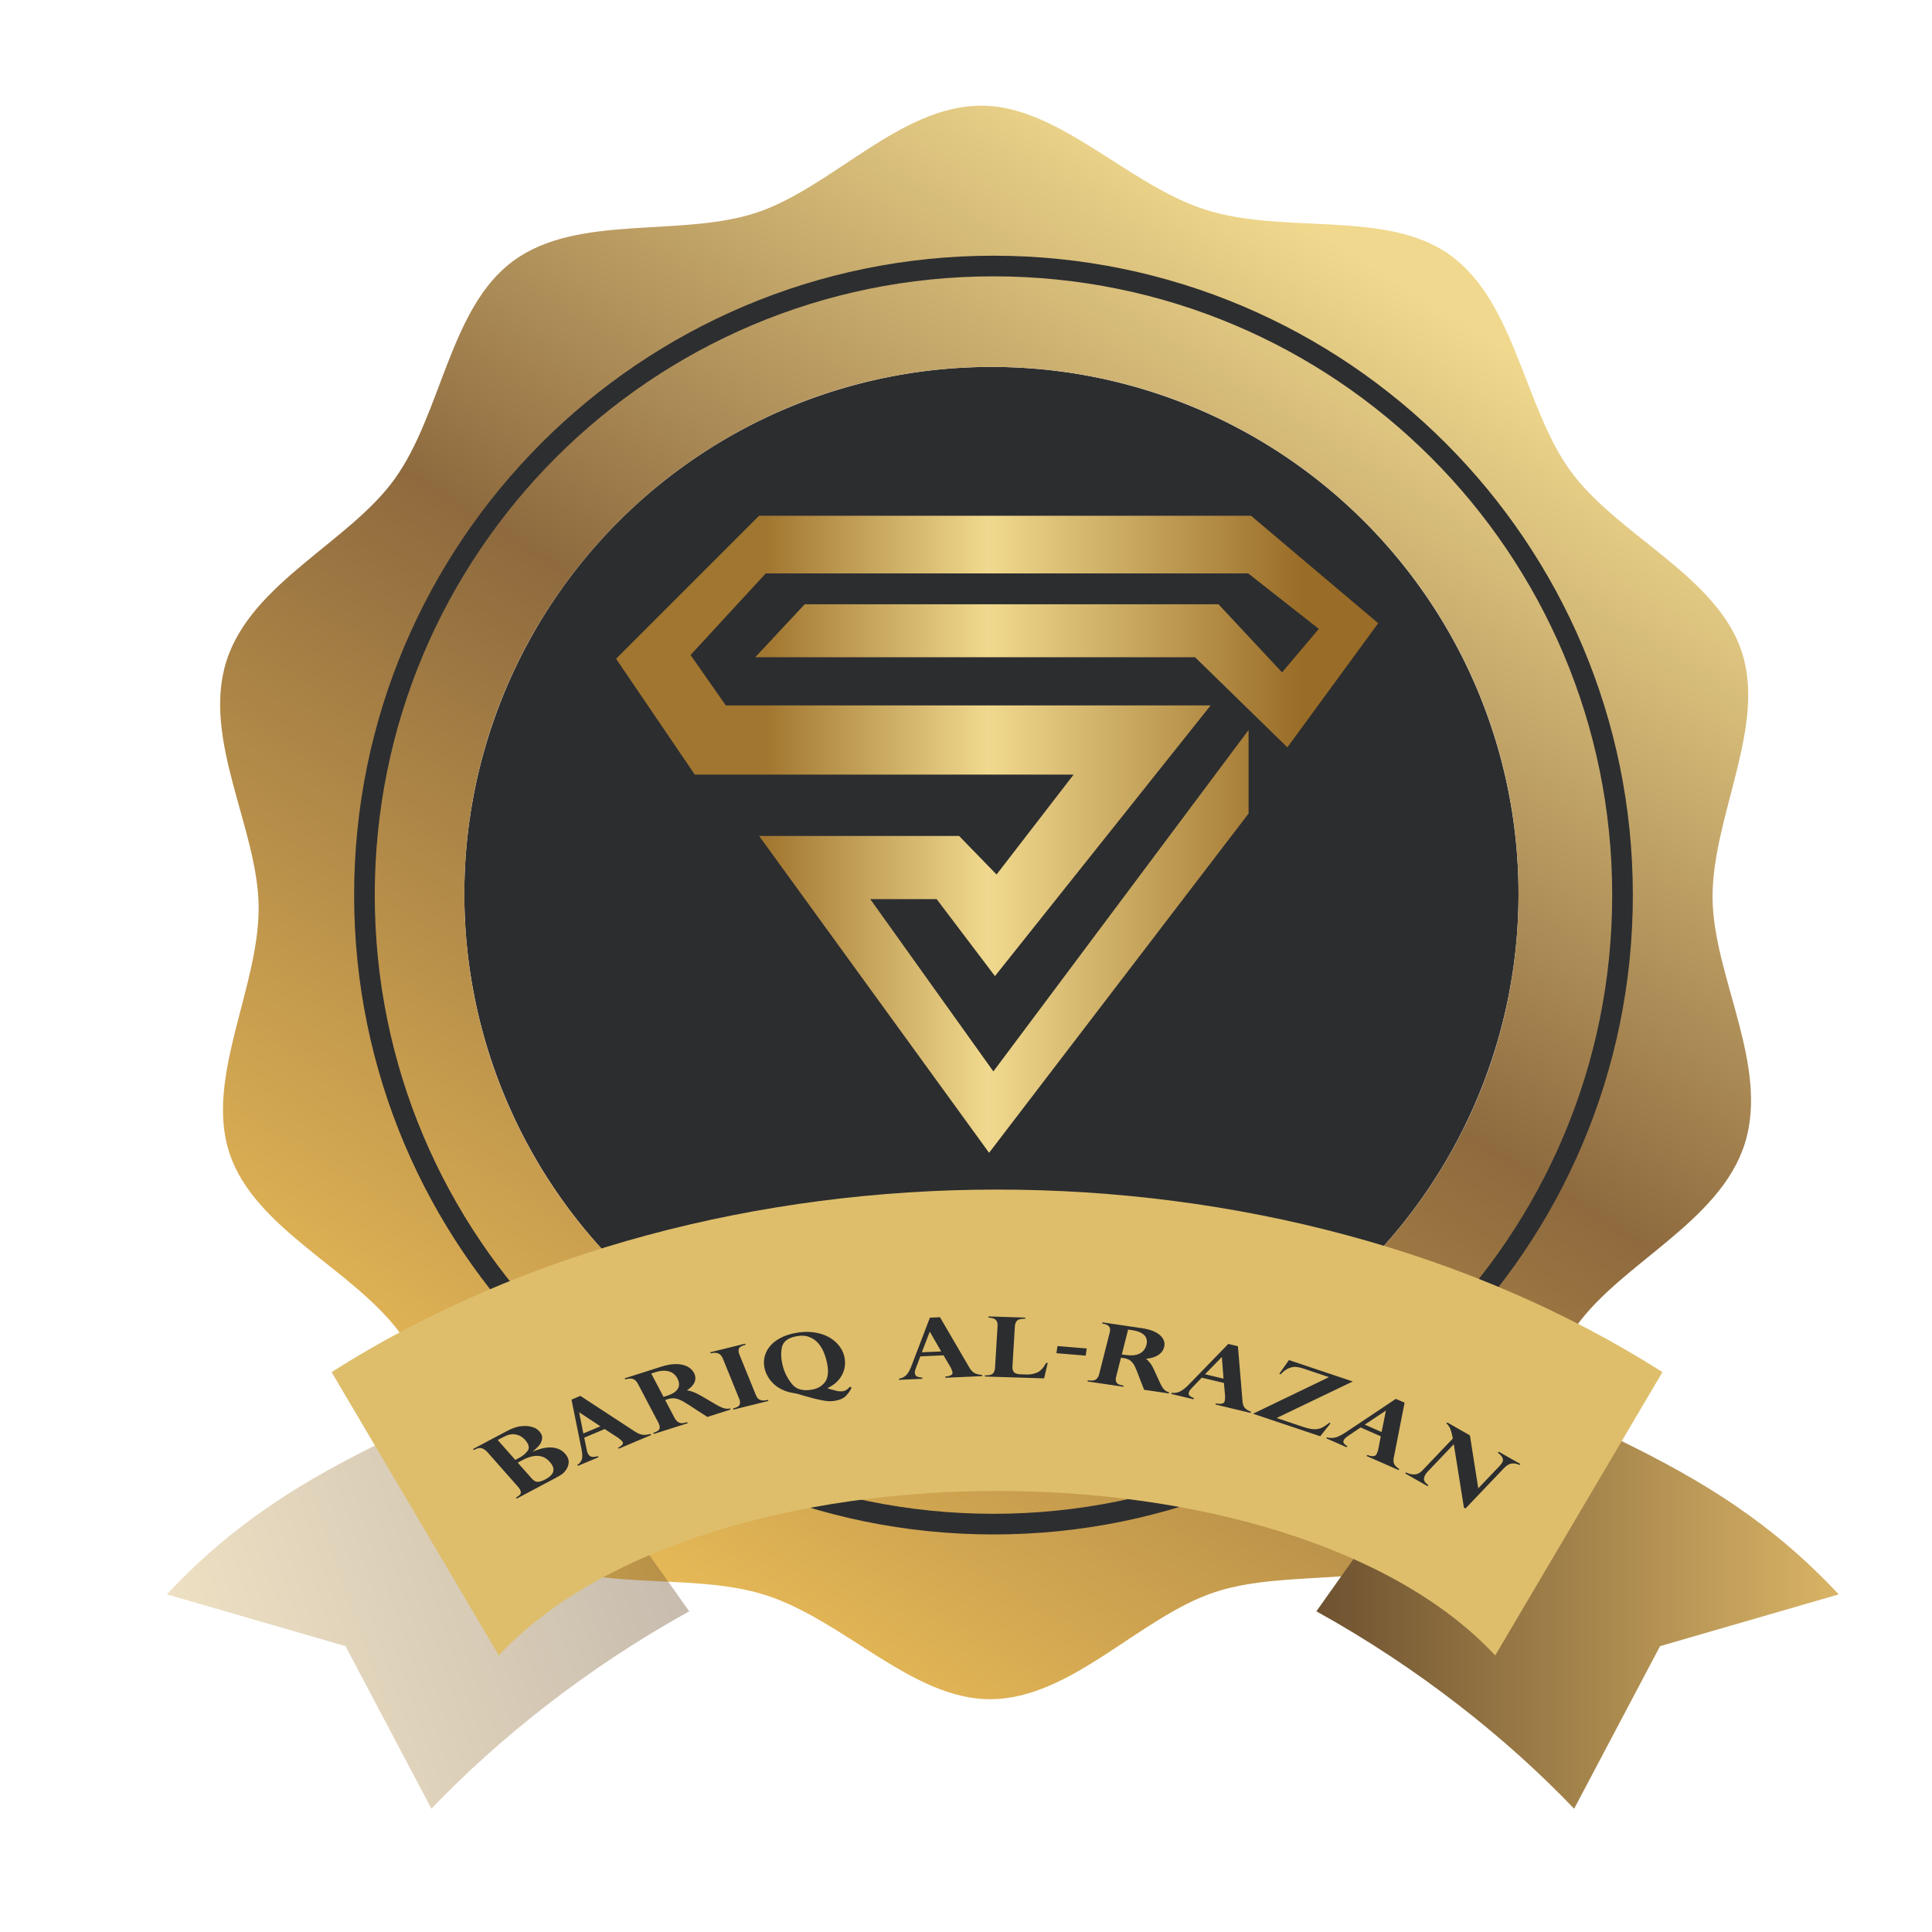
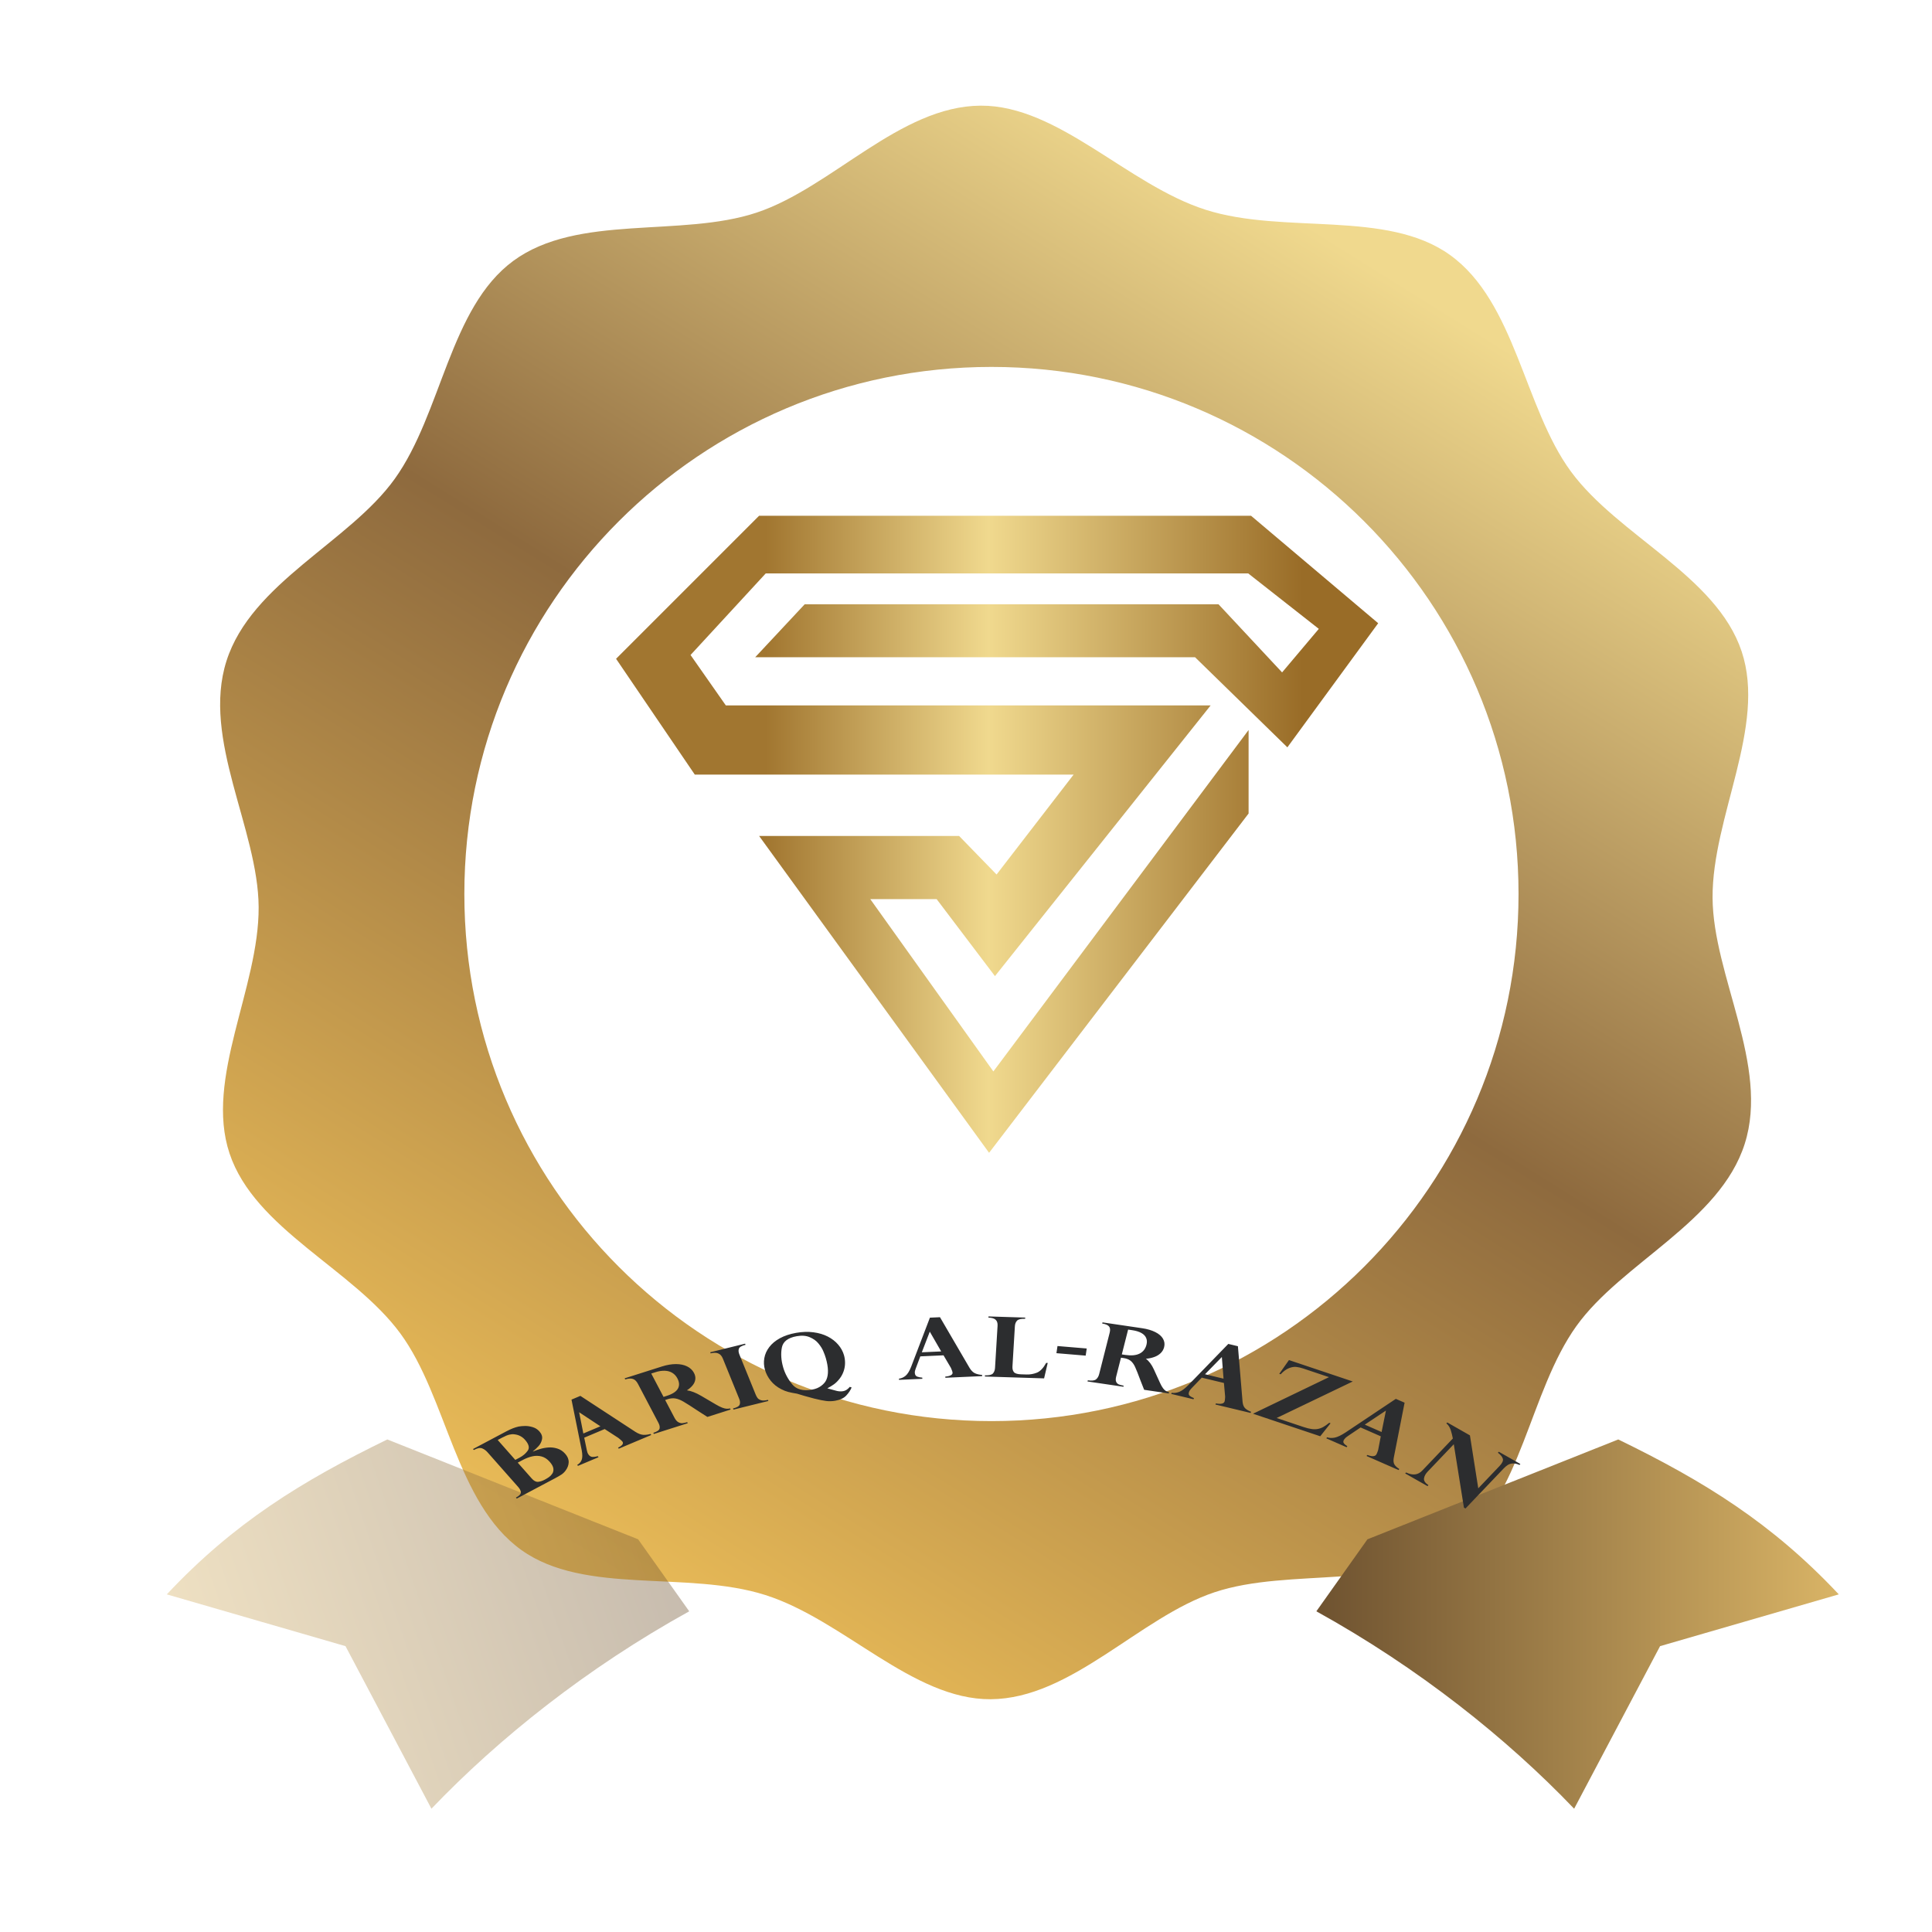
<svg xmlns="http://www.w3.org/2000/svg" xmlns:ns1="http://www.inkscape.org/namespaces/inkscape" xmlns:ns2="http://sodipodi.sourceforge.net/DTD/sodipodi-0.dtd" xmlns:xlink="http://www.w3.org/1999/xlink" width="125.386mm" height="125.384mm" viewBox="0 0 125.386 125.384" version="1.1" id="svg1" xml:space="preserve" ns1:version="1.4 (86a8ad7, 2024-10-11)" ns2:docname="logow.svg">
  <ns2:namedview id="namedview1" pagecolor="#ffffff" bordercolor="#000000" borderopacity="0.25" ns1:showpageshadow="2" ns1:pageopacity="0.0" ns1:pagecheckerboard="0" ns1:deskcolor="#d1d1d1" ns1:document-units="mm" showguides="true" ns1:zoom="0.7071068" ns1:cx="255.26554" ns1:cy="354.26049" ns1:window-width="1440" ns1:window-height="740" ns1:window-x="-6" ns1:window-y="-6" ns1:window-maximized="1" ns1:current-layer="g2" />
  <defs id="defs1">
    <linearGradient id="linearGradient3" ns1:collect="always">
      <stop style="stop-color:#6e5230;stop-opacity:1;" offset="0" id="stop3" />
      <stop style="stop-color:#d9b466;stop-opacity:1;" offset="1" id="stop2" />
    </linearGradient>
    <ns1:path-effect effect="fillet_chamfer" id="path-effect25" is_visible="true" lpeversion="1" nodesatellites_param="F,0,0,1,0,0,0,1 @ F,0,0,1,0,0,0,1 @ F,0,0,1,0,0,0,1 @ F,0,0,1,0,0,0,1 @ F,0,0,1,0,3.276,0,1 @ F,0,0,1,0,0,0,1 @ F,0,0,1,0,0,0,1" radius="0" unit="px" method="auto" mode="F" chamfer_steps="1" flexible="false" use_knot_distance="true" apply_no_radius="true" apply_with_radius="true" only_selected="false" hide_knots="false" />
    <ns1:path-effect effect="fillet_chamfer" id="path-effect23" is_visible="true" lpeversion="1" nodesatellites_param="F,0,0,1,0,0,0,1 @ F,0,0,1,0,0,0,1 @ F,0,0,1,0,3.522,0,1 @ F,0,0,1,0,0,0,1 @ F,0,0,1,0,0,0,1 @ F,0,0,1,0,0,0,1 @ F,0,0,1,0,0,0,1 @ F,0,0,1,0,0,0,1 @ F,0,0,1,0,0,0,1 @ F,0,0,1,0,0,0,1 @ F,0,0,1,0,0,0,1 @ F,0,0,1,0,0,0,1 @ F,0,0,1,0,0,0,1 @ F,0,0,1,0,0,0,1 @ F,0,0,1,0,0,0,1 @ F,0,0,1,0,0,0,1 @ F,0,0,1,0,3.606,0,1 @ F,0,0,1,0,0,0,1 @ F,0,0,1,0,0,0,1 @ F,0,0,1,0,0,0,1" radius="0" unit="px" method="auto" mode="F" chamfer_steps="1" flexible="false" use_knot_distance="true" apply_no_radius="true" apply_with_radius="true" only_selected="false" hide_knots="false" />
    <ns1:path-effect effect="fillet_chamfer" id="path-effect21" is_visible="true" lpeversion="1" nodesatellites_param="F,0,0,1,0,0,0,1 @ F,0,0,1,0,0,0,1 @ F,0,0,1,0,0,0,1 @ F,0,0,1,0,0,0,1 @ F,0,0,1,0,0,0,1 @ F,0,0,1,0,0,0,1 @ F,0,0,1,0,3.023,0,1" radius="0" unit="px" method="auto" mode="F" chamfer_steps="1" flexible="false" use_knot_distance="true" apply_no_radius="true" apply_with_radius="true" only_selected="false" hide_knots="false" />
    <ns1:path-effect effect="fillet_chamfer" id="path-effect19" is_visible="true" lpeversion="1" nodesatellites_param="F,0,0,1,0,0,0,1 @ F,0,0,1,0,0,0,1 @ F,0,0,1,0,3.515,0,1 @ F,0,0,1,0,0,0,1 @ F,0,0,1,0,0,0,1 @ F,0,0,1,0,0,0,1 @ F,0,0,1,0,0,0,1 @ F,0,0,1,0,0,0,1 @ F,0,0,1,0,3.992,0,1 @ F,0,0,1,0,3.029,0,1" radius="0" unit="px" method="auto" mode="F" chamfer_steps="1" flexible="false" use_knot_distance="true" apply_no_radius="true" apply_with_radius="true" only_selected="false" hide_knots="false" />
    <ns1:path-effect effect="fillet_chamfer" id="path-effect17" is_visible="true" lpeversion="1" nodesatellites_param="F,0,0,1,0,0,0,1 @ F,0,0,1,0,3.2,0,1 @ F,0,0,1,0,0,0,1 @ F,0,0,1,0,0,0,1 @ F,0,0,1,0,0,0,1 @ F,0,0,1,0,0,0,1 @ F,0,0,1,0,0,0,1 @ F,0,0,1,0,3.585,0,1 @ F,0,0,1,0,0,0,1" radius="0" unit="px" method="auto" mode="F" chamfer_steps="1" flexible="false" use_knot_distance="true" apply_no_radius="true" apply_with_radius="true" only_selected="false" hide_knots="false" />
    <ns1:path-effect effect="fillet_chamfer" id="path-effect15" is_visible="true" lpeversion="1" nodesatellites_param="F,0,0,1,0,0,0,1 @ F,0,0,1,0,0,0,1 @ F,0,0,1,0,3.282,0,1 @ F,0,0,1,0,0,0,1 @ F,0,0,1,0,0,0,1 @ F,0,0,1,0,0,0,1 @ F,0,0,1,0,0,0,1 @ F,0,0,1,0,0,0,1 @ F,0,0,1,0,3.953,0,1 @ F,0,0,1,0,3.543,0,1" radius="0" unit="px" method="auto" mode="F" chamfer_steps="1" flexible="false" use_knot_distance="true" apply_no_radius="true" apply_with_radius="true" only_selected="false" hide_knots="false" />
    <ns1:path-effect effect="fillet_chamfer" id="path-effect115" is_visible="true" lpeversion="1" nodesatellites_param="F,0,0,1,0,0,0,1 @ F,0,0,1,0,0,0,1 @ F,0,0,1,0,0,0,1 @ F,0,0,1,0,0,0,1 @ F,0,0,1,0,3.276,0,1 @ F,0,0,1,0,0,0,1 @ F,0,0,1,0,0,0,1" radius="0" unit="px" method="auto" mode="F" chamfer_steps="1" flexible="false" use_knot_distance="true" apply_no_radius="true" apply_with_radius="true" only_selected="false" hide_knots="false" />
    <ns1:path-effect effect="fillet_chamfer" id="path-effect113" is_visible="true" lpeversion="1" nodesatellites_param="F,0,0,1,0,0,0,1 @ F,0,0,1,0,0,0,1 @ F,0,0,1,0,3.522,0,1 @ F,0,0,1,0,0,0,1 @ F,0,0,1,0,0,0,1 @ F,0,0,1,0,0,0,1 @ F,0,0,1,0,0,0,1 @ F,0,0,1,0,0,0,1 @ F,0,0,1,0,0,0,1 @ F,0,0,1,0,0,0,1 @ F,0,0,1,0,0,0,1 @ F,0,0,1,0,0,0,1 @ F,0,0,1,0,0,0,1 @ F,0,0,1,0,0,0,1 @ F,0,0,1,0,0,0,1 @ F,0,0,1,0,0,0,1 @ F,0,0,1,0,0,0,1 @ F,0,0,1,0,3.606,0,1 @ F,0,0,1,0,0,0,1 @ F,0,0,1,0,0,0,1 @ F,0,0,1,0,0,0,1 @ F,0,0,1,0,0,0,1" radius="0" unit="px" method="auto" mode="F" chamfer_steps="1" flexible="false" use_knot_distance="true" apply_no_radius="true" apply_with_radius="true" only_selected="false" hide_knots="false" />
    <ns1:path-effect effect="fillet_chamfer" id="path-effect111" is_visible="true" lpeversion="1" nodesatellites_param="F,0,0,1,0,0,0,1 @ F,0,0,1,0,0,0,1 @ F,0,0,1,0,0,0,1 @ F,0,0,1,0,0,0,1 @ F,0,0,1,0,0,0,1 @ F,0,0,1,0,0,0,1 @ F,0,0,1,0,3.023,0,1" radius="0" unit="px" method="auto" mode="F" chamfer_steps="1" flexible="false" use_knot_distance="true" apply_no_radius="true" apply_with_radius="true" only_selected="false" hide_knots="false" />
    <ns1:path-effect effect="fillet_chamfer" id="path-effect109" is_visible="true" lpeversion="1" nodesatellites_param="F,0,0,1,0,0,0,1 @ F,0,0,1,0,0,0,1 @ F,0,0,1,0,3.515,0,1 @ F,0,0,1,0,0,0,1 @ F,0,0,1,0,0,0,1 @ F,0,0,1,0,0,0,1 @ F,0,0,1,0,0,0,1 @ F,0,0,1,0,0,0,1 @ F,0,0,1,0,3.992,0,1 @ F,0,0,1,0,3.029,0,1" radius="0" unit="px" method="auto" mode="F" chamfer_steps="1" flexible="false" use_knot_distance="true" apply_no_radius="true" apply_with_radius="true" only_selected="false" hide_knots="false" />
    <ns1:path-effect effect="fillet_chamfer" id="path-effect107" is_visible="true" lpeversion="1" nodesatellites_param="F,0,0,1,0,0,0,1 @ F,0,0,1,0,3.2,0,1 @ F,0,0,1,0,0,0,1 @ F,0,0,1,0,0,0,1 @ F,0,0,1,0,0,0,1 @ F,0,0,1,0,0,0,1 @ F,0,0,1,0,0,0,1 @ F,0,0,1,0,3.585,0,1 @ F,0,0,1,0,0,0,1" radius="0" unit="px" method="auto" mode="F" chamfer_steps="1" flexible="false" use_knot_distance="true" apply_no_radius="true" apply_with_radius="true" only_selected="false" hide_knots="false" />
    <ns1:path-effect effect="fillet_chamfer" id="path-effect105" is_visible="true" lpeversion="1" nodesatellites_param="F,0,0,1,0,0,0,1 @ F,0,0,1,0,0,0,1 @ F,0,0,1,0,3.282,0,1 @ F,0,0,1,0,0,0,1 @ F,0,0,1,0,0,0,1 @ F,0,0,1,0,0,0,1 @ F,0,0,1,0,0,0,1 @ F,0,0,1,0,0,0,1 @ F,0,0,1,0,3.953,0,1 @ F,0,0,1,0,3.543,0,1" radius="0" unit="px" method="auto" mode="F" chamfer_steps="1" flexible="false" use_knot_distance="true" apply_no_radius="true" apply_with_radius="true" only_selected="false" hide_knots="false" />
    <ns1:path-effect effect="fillet_chamfer" id="path-effect91" is_visible="true" lpeversion="1" nodesatellites_param="F,0,0,1,0,0,0,1 @ F,0,0,1,0,0,0,1 @ F,0,0,1,0,3.522,0,1 @ F,0,0,1,0,0,0,1 @ F,0,0,1,0,0,0,1 @ F,0,0,1,0,0,0,1 @ F,0,0,1,0,0,0,1 @ F,0,0,1,0,0,0,1 @ F,0,0,1,0,0,0,1 @ F,0,0,1,0,0,0,1 @ F,0,0,1,0,0,0,1 @ F,0,0,1,0,0,0,1 @ F,0,0,1,0,0,0,1 @ F,0,0,1,0,0,0,1 @ F,0,0,1,0,0,0,1 @ F,0,0,1,0,0,0,1 @ F,0,0,1,0,3.606,0,1 @ F,0,0,1,0,0,0,1 @ F,0,0,1,0,0,0,1 @ F,0,0,1,0,0,0,1" radius="0" unit="px" method="auto" mode="F" chamfer_steps="1" flexible="false" use_knot_distance="true" apply_no_radius="true" apply_with_radius="true" only_selected="false" hide_knots="false" />
    <ns1:path-effect effect="fillet_chamfer" id="path-effect90" is_visible="true" lpeversion="1" nodesatellites_param="F,0,0,1,0,0,0,1 @ F,0,0,1,0,0,0,1 @ F,0,0,1,0,3.281,0,1 @ F,0,0,1,0,0,0,1 @ F,0,0,1,0,0,0,1 @ F,0,0,1,0,0,0,1 @ F,0,0,1,0,0,0,1 @ F,0,0,1,0,0,0,1 @ F,0,0,1,0,0,0,1 @ F,0,0,1,0,0,0,1 @ F,0,0,1,0,0,0,1 @ F,0,0,1,0,0,0,1 @ F,0,0,1,0,0,0,1 @ F,0,0,1,0,0,0,1 @ F,0,0,1,0,0,0,1 @ F,0,0,1,0,0,0,1 @ F,0,0,1,0,0,0,1 @ F,0,0,1,0,0,0,1 @ F,0,0,1,0,2.795,0,1 @ F,0,0,1,0,0,0,1 @ F,0,0,1,0,0,0,1 @ F,0,0,1,0,0,0,1 @ F,0,0,1,0,0,0,1" radius="0" unit="px" method="auto" mode="F" chamfer_steps="1" flexible="false" use_knot_distance="true" apply_no_radius="true" apply_with_radius="true" only_selected="false" hide_knots="false" />
    <ns1:path-effect effect="fillet_chamfer" id="path-effect89" is_visible="true" lpeversion="1" nodesatellites_param="F,0,0,1,0,0,0,1 @ F,0,0,1,0,3.2,0,1 @ F,0,0,1,0,0,0,1 @ F,0,0,1,0,0,0,1 @ F,0,0,1,0,0,0,1 @ F,0,0,1,0,0,0,1 @ F,0,0,1,0,0,0,1 @ F,0,0,1,0,0,0,1 @ F,0,0,1,0,3.585,0,1 @ F,0,0,1,0,0,0,1" radius="0" unit="px" method="auto" mode="F" chamfer_steps="1" flexible="false" use_knot_distance="true" apply_no_radius="true" apply_with_radius="true" only_selected="false" hide_knots="false" />
    <ns1:path-effect effect="fillet_chamfer" id="path-effect88" is_visible="true" lpeversion="1" nodesatellites_param="F,0,0,1,0,0,0,1 @ F,0,0,1,0,0,0,1 @ F,0,0,1,0,0,0,1 @ F,0,0,1,0,0,0,1 @ F,0,0,1,0,0,0,1 @ F,0,0,1,0,0,0,1 @ F,0,0,1,0,0,0,1 @ F,0,0,1,0,3.585,0,1 @ F,0,0,1,0,0,0,1" radius="0" unit="px" method="auto" mode="F" chamfer_steps="1" flexible="false" use_knot_distance="true" apply_no_radius="true" apply_with_radius="true" only_selected="false" hide_knots="false" />
    <ns1:path-effect effect="fillet_chamfer" id="path-effect87" is_visible="true" lpeversion="1" nodesatellites_param="F,0,0,1,0,0,0,1 @ F,0,0,1,0,0,0,1 @ F,0,0,1,0,3.282,0,1 @ F,0,0,1,0,0,0,1 @ F,0,0,1,0,0,0,1 @ F,0,0,1,0,0,0,1 @ F,0,0,1,0,0,0,1 @ F,0,0,1,0,0,0,1 @ F,0,0,1,0,3.953,0,1 @ F,0,0,1,0,3.543,0,1" radius="0" unit="px" method="auto" mode="F" chamfer_steps="1" flexible="false" use_knot_distance="true" apply_no_radius="true" apply_with_radius="true" only_selected="false" hide_knots="false" />
    <ns1:path-effect effect="fillet_chamfer" id="path-effect86" is_visible="true" lpeversion="1" nodesatellites_param="F,0,0,1,0,0,0,1 @ F,0,0,1,0,0,0,1 @ F,0,0,1,0,0,0,1 @ F,0,0,1,0,0,0,1 @ F,0,0,1,0,3.276,0,1 @ F,0,0,1,0,0,0,1 @ F,0,0,1,0,0,0,1" radius="0" unit="px" method="auto" mode="F" chamfer_steps="1" flexible="false" use_knot_distance="true" apply_no_radius="true" apply_with_radius="true" only_selected="false" hide_knots="false" />
    <ns1:path-effect effect="fillet_chamfer" id="path-effect85" is_visible="true" lpeversion="1" nodesatellites_param="F,0,0,1,0,0,0,1 @ F,0,0,1,0,0,0,1 @ F,0,0,1,0,0,0,1 @ F,0,0,1,0,0,0,1 @ F,0,0,1,0,0,0,1 @ F,0,0,1,0,0,0,1 @ F,0,0,1,0,3.023,0,1" radius="0" unit="px" method="auto" mode="F" chamfer_steps="1" flexible="false" use_knot_distance="true" apply_no_radius="true" apply_with_radius="true" only_selected="false" hide_knots="false" />
    <ns1:path-effect effect="fillet_chamfer" id="path-effect84" is_visible="true" lpeversion="1" nodesatellites_param="F,0,0,1,0,0,0,1 @ F,0,0,1,0,0,0,1 @ F,0,0,1,0,3.515,0,1 @ F,0,0,1,0,0,0,1 @ F,0,0,1,0,0,0,1 @ F,0,0,1,0,0,0,1 @ F,0,0,1,0,0,0,1 @ F,0,0,1,0,0,0,1 @ F,0,0,1,0,3.992,0,1 @ F,0,0,1,0,3.029,0,1" radius="0" unit="px" method="auto" mode="F" chamfer_steps="1" flexible="false" use_knot_distance="true" apply_no_radius="true" apply_with_radius="true" only_selected="false" hide_knots="false" />
    <ns1:path-effect effect="fillet_chamfer" id="path-effect82" is_visible="true" lpeversion="1" nodesatellites_param="F,0,0,1,0,0,0,1 @ F,0,0,1,0,0,0,1 @ F,0,0,1,0,4.229,0,1 @ F,0,0,1,0,0,0,1 @ F,0,0,1,0,0,0,1 @ F,0,0,1,0,0,0,1 @ F,0,0,1,0,0,0,1 @ F,0,0,1,0,0,0,1 @ F,0,0,1,0,3.84,0,1 @ F,0,0,1,0,0,0,1" radius="0" unit="px" method="auto" mode="F" chamfer_steps="1" flexible="false" use_knot_distance="true" apply_no_radius="true" apply_with_radius="true" only_selected="false" hide_knots="false" />
    <ns1:path-effect effect="bspline" id="path-effect36" is_visible="true" lpeversion="1.3" weight="33.333" steps="2" helper_size="0" apply_no_weight="true" apply_with_weight="true" only_selected="false" uniform="false" />
    <linearGradient ns1:collect="always" xlink:href="#linearGradient125" id="linearGradient126" x1="541.426" y1="347.44" x2="600.401" y2="253.06" gradientUnits="userSpaceOnUse" spreadMethod="pad" gradientTransform="matrix(0.893,0,0,0.893,-411.995,-206.604)" />
    <linearGradient id="linearGradient125" ns1:collect="always">
      <stop style="stop-color:#e8ba57;stop-opacity:1;" offset="0" id="stop125" />
      <stop style="stop-color:#8e6a3e;stop-opacity:1;" offset="0.538" id="stop126" />
      <stop style="stop-color:#f0d98e;stop-opacity:1;" offset="0.987" id="stop137" />
    </linearGradient>
    <linearGradient ns1:collect="always" xlink:href="#linearGradient3" id="linearGradient132" x1="460.636" y1="345.483" x2="496.535" y2="357.844" gradientUnits="userSpaceOnUse" />
    <linearGradient ns1:collect="always" xlink:href="#linearGradient143" id="linearGradient142" x1="376.057" y1="351.664" x2="414.025" y2="351.664" gradientUnits="userSpaceOnUse" />
    <linearGradient id="linearGradient143" ns1:collect="always">
      <stop style="stop-color:#d9b466;stop-opacity:1;" offset="0" id="stop143" />
      <stop style="stop-color:#6e5230;stop-opacity:1;" offset="1" id="stop142" />
    </linearGradient>
    <linearGradient ns1:collect="always" xlink:href="#linearGradient147" id="linearGradient145" x1="650.743" y1="281.454" x2="710.835" y2="281.454" gradientUnits="userSpaceOnUse" gradientTransform="matrix(0.823,0,0,0.823,-461.913,-174.641)" />
    <linearGradient id="linearGradient147" ns1:collect="always">
      <stop style="stop-color:#a17630;stop-opacity:1;" offset="0.198" id="stop145" />
      <stop style="stop-color:#f0d98e;stop-opacity:1;" offset="0.49" id="stop146" />
      <stop style="stop-color:#996c27;stop-opacity:1;" offset="0.902" id="stop147" />
    </linearGradient>
  </defs>
  <g ns1:label="Layer 1" ns1:groupmode="layer" id="layer1" transform="translate(-33.734,-2.882)">
    <g id="g131" transform="matrix(0.893,0,0,0.893,-414.552,-257.748)">
      <g id="g124" transform="matrix(-1,0,0,1,1011.957,58.242)" />
    </g>
    <g id="g2">
-       <path d="M 98.078,26.694 A 34.208,34.208 0 0 0 63.87,60.902 34.208,34.208 0 0 0 98.078,95.109 34.208,34.208 0 0 0 132.285,60.902 34.208,34.208 0 0 0 98.078,26.694 Z" style="fill:#2c2d2f;fill-opacity:1;stroke-width:1.14" id="path119" />
      <path d="m 97.372,9.739 c -5.243,0.032 -9.659,5.319 -14.53,6.94 -4.92,1.637 -11.616,0.063 -15.794,3.133 -4.137,3.041 -4.639,9.883 -7.693,14.145 -2.947,4.112 -9.308,6.743 -10.924,11.826 -1.616,5.082 2.058,10.906 2.089,15.965 0.032,5.243 -3.511,11.117 -1.89,15.988 1.637,4.92 8.012,7.503 11.083,11.681 3.04,4.137 3.594,11.003 7.855,14.058 4.112,2.947 10.756,1.308 15.838,2.924 5.082,1.616 9.56,6.793 14.619,6.762 5.243,-0.032 9.659,-5.321 14.53,-6.942 4.92,-1.637 11.616,-0.063 15.794,-3.133 4.137,-3.041 4.639,-9.883 7.693,-14.145 2.947,-4.112 9.308,-6.743 10.924,-11.826 1.616,-5.082 -2.056,-10.904 -2.087,-15.963 -0.034,-5.243 3.51,-11.118 1.888,-15.99 -1.637,-4.92 -8.012,-7.503 -11.083,-11.681 -3.04,-4.137 -3.594,-11.003 -7.855,-14.058 -4.112,-2.947 -10.756,-1.308 -15.838,-2.924 -5.082,-1.616 -9.56,-6.791 -14.619,-6.76 z m 0.706,16.956 c 18.892,2.7e-5 34.208,15.315 34.208,34.208 -4e-5,18.892 -15.315,34.208 -34.208,34.208 -18.892,-2e-5 -34.208,-15.315 -34.208,-34.208 3.4e-5,-18.892 15.315,-34.208 34.208,-34.208 z" style="fill:url(#linearGradient126);stroke-width:0.227" id="path129" />
      <g id="path118" style="fill:#2d2e30;fill-opacity:1" transform="matrix(0.893,0,0,0.893,-411.995,-206.604)">
-         <path d="m 571.34,253.17 c -25.654,-3.9e-4 -46.467,20.813 -46.467,46.467 -4e-4,25.654 20.813,46.467 46.467,46.467 25.653,-7e-4 46.465,-20.813 46.465,-46.467 3.9e-4,-25.653 -20.811,-46.466 -46.465,-46.467 z m 0,1.5 c 24.843,6.8e-4 44.965,20.124 44.965,44.967 3.8e-4,24.843 -20.122,44.966 -44.965,44.967 -24.844,3.7e-4 -44.967,-20.123 -44.967,-44.967 -3.8e-4,-24.844 20.123,-44.967 44.967,-44.967 z" id="path131" ns2:nodetypes="cccccccccc" style="fill:#2d2e30;fill-opacity:1" />
-       </g>
+         </g>
      <path style="opacity:1;fill:url(#linearGradient132);fill-opacity:0.393;stroke-width:1.5" d="m 481.544,338.245 c 6.237,3.037 11.161,6.074 16.026,11.259 l -12.988,3.763 -6.245,11.815 c -4.895,-5.12 -11.309,-10.24 -18.735,-14.347 l 3.713,-5.232 z" id="path123" ns2:nodetypes="ccccccc" transform="matrix(-0.893,0,0,0.893,488.889,-205.751)" />
      <path style="fill:url(#linearGradient142);fill-opacity:1;stroke-width:1.5" d="m 392.083,338.245 c -6.237,3.037 -11.161,6.074 -16.026,11.259 l 12.988,3.763 6.245,11.815 c 4.895,-5.12 11.309,-10.24 18.735,-14.347 l -3.713,-5.232 z" id="path140" ns2:nodetypes="ccccccc" transform="matrix(-0.893,0,0,0.893,488.889,-205.751)" />
-       <path d="m 485.593,333.35 c -4.051,6.864 -8.101,13.728 -12.152,20.592 -14.869,-15.939 -57.55,-15.937 -72.416,0 -4.051,-6.864 -8.101,-13.728 -12.152,-20.592 27.808,-17.687 68.916,-17.685 96.721,0 z" style="fill:#debe6b;fill-opacity:1;stroke-width:1.5" id="path125" ns2:nodetypes="ccccc" transform="matrix(-0.893,0,0,0.893,488.889,-205.751)" />
+       <path d="m 485.593,333.35 z" style="fill:#debe6b;fill-opacity:1;stroke-width:1.5" id="path125" ns2:nodetypes="ccccc" transform="matrix(-0.893,0,0,0.893,488.889,-205.751)" />
      <path style="font-weight:bold;font-size:7.934px;font-family:'Perpetua Titling MT';-inkscape-font-specification:'Perpetua Titling MT Bold';text-align:center;letter-spacing:0px;word-spacing:0.35px;direction:rtl;text-anchor:middle;fill:#2c2d2f;stroke-width:0.486" d="m 469.32,341.048 2.816,1.494 0.063,-0.071 q -0.368,-0.195 -0.361,-0.378 0.008,-0.183 0.193,-0.393 l 2.233,-2.527 q 0.171,-0.193 0.387,-0.279 0.213,-0.088 0.565,0.099 l 0.038,0.02 0.063,-0.071 -2.438,-1.293 q -0.486,-0.258 -0.882,-0.342 -0.205,-0.037 -0.463,-0.041 -0.258,-0.004 -0.548,0.082 -0.294,0.085 -0.493,0.309 -0.253,0.286 -0.192,0.576 0.057,0.289 0.256,0.502 0.195,0.211 0.407,0.378 l -0.008,0.01 q -0.213,-0.091 -0.499,-0.179 -0.29,-0.089 -0.608,-0.114 -0.321,-0.027 -0.653,0.074 -0.329,0.098 -0.58,0.382 -0.264,0.298 -0.254,0.619 0.009,0.317 0.233,0.612 0.131,0.174 0.299,0.284 0.168,0.111 0.425,0.247 z m 3.877,-2.936 0.324,0.172 -1.279,1.447 -0.324,-0.172 q -0.362,-0.192 -0.582,-0.502 -0.218,-0.313 0.201,-0.787 0.309,-0.349 0.772,-0.398 0.165,-0.024 0.362,0.023 0.199,0.044 0.526,0.218 z m -1.488,1.63 0.356,0.189 -1.017,1.151 q -0.231,0.261 -0.462,0.243 -0.229,-0.021 -0.489,-0.159 -0.171,-0.091 -0.309,-0.189 -0.137,-0.098 -0.239,-0.252 -0.101,-0.154 -0.074,-0.37 0.029,-0.218 0.267,-0.487 0.264,-0.298 0.587,-0.385 0.321,-0.088 0.668,-0.012 0.347,0.076 0.712,0.27 z m -4.196,-4.664 -3.995,2.612 q -0.314,0.198 -0.564,0.218 -0.248,0.017 -0.539,-0.062 l -0.053,0.075 2.359,0.994 0.053,-0.075 q -0.469,-0.224 -0.319,-0.438 0.024,-0.034 0.083,-0.087 0.057,-0.057 0.132,-0.113 0.073,-0.06 0.09,-0.073 l 0.986,-0.64 1.487,0.627 -0.194,0.933 q -0.031,0.169 -0.111,0.284 -0.124,0.177 -0.303,0.183 -0.177,0.003 -0.378,-0.055 l -0.053,0.075 1.494,0.629 0.053,-0.075 q -0.22,-0.116 -0.319,-0.35 -0.097,-0.236 -0.006,-0.717 l 0.742,-3.673 z m -0.216,2.734 -1.24,-0.523 1.546,-1.021 z m -6.113,-2.487 0.167,0.053 -0.679,1.292 q -0.121,0.23 -0.271,0.317 -0.148,0.084 -0.293,0.076 -0.144,-0.011 -0.36,-0.073 l -0.039,0.074 2.462,0.782 0.042,-0.08 q -0.413,-0.131 -0.455,-0.311 -0.043,-0.18 0.082,-0.416 l 1.488,-2.832 q 0.153,-0.291 0.368,-0.36 0.216,-0.072 0.558,0.036 l 0.042,-0.08 -2.719,-0.864 q -0.537,-0.171 -1.011,-0.171 -0.473,1.1e-4 -0.811,0.168 -0.338,0.168 -0.498,0.473 -0.13,0.247 -0.095,0.482 0.034,0.235 0.201,0.432 0.163,0.196 0.409,0.351 -0.46,0.062 -1.043,0.405 l -1.057,0.621 q -0.271,0.16 -0.468,0.235 -0.196,0.072 -0.319,0.078 -0.122,0.004 -0.25,-0.022 l -0.042,0.08 1.69,0.537 q 0.426,-0.265 0.664,-0.426 0.753,-0.5 1.075,-0.686 0.322,-0.186 0.586,-0.23 0.261,-0.045 0.577,0.055 z m 0.893,-1.961 0.285,0.09 -0.893,1.698 -0.238,-0.076 q -0.612,-0.194 -0.803,-0.518 -0.19,-0.326 0.034,-0.751 0.138,-0.263 0.369,-0.402 0.228,-0.142 0.546,-0.153 0.314,-0.013 0.702,0.111 z m -4.031,-1.378 0.031,-0.076 -2.535,-0.626 -0.033,0.082 q 0.421,0.104 0.485,0.285 0.061,0.177 -0.038,0.42 l -1.188,2.923 q -0.056,0.138 -0.134,0.241 -0.078,0.102 -0.254,0.158 -0.178,0.052 -0.468,-0.018 l -0.029,-0.008 -0.033,0.082 2.535,0.626 0.033,-0.082 q -0.418,-0.103 -0.482,-0.281 -0.065,-0.178 0.034,-0.421 l 1.188,-2.923 q 0.117,-0.288 0.334,-0.375 0.214,-0.09 0.555,-0.006 z m -8.553,2.565 -0.535,0.145 q -0.109,0.035 -0.251,0.05 -0.147,0.017 -0.3,-0.011 -0.255,-0.045 -0.473,-0.312 l -0.135,0.043 q 0.125,0.302 0.389,0.586 0.264,0.284 0.8,0.379 0.337,0.06 0.668,0.018 0.327,-0.042 0.862,-0.175 0.81,-0.212 1.245,-0.354 0.401,-0.066 0.644,-0.129 0.243,-0.063 0.511,-0.201 0.464,-0.24 0.76,-0.61 0.296,-0.37 0.417,-0.787 0.126,-0.434 0.049,-0.861 -0.076,-0.43 -0.359,-0.8 -0.282,-0.372 -0.771,-0.642 -0.493,-0.27 -1.179,-0.392 -0.671,-0.119 -1.261,-0.041 -0.594,0.077 -1.048,0.313 -0.454,0.236 -0.753,0.587 -0.298,0.349 -0.417,0.759 -0.081,0.278 -0.078,0.582 0.003,0.302 0.102,0.587 0.096,0.282 0.278,0.524 0.206,0.268 0.421,0.424 0.215,0.154 0.485,0.296 -0.059,0.014 -0.073,0.021 z m 0.184,-2.224 q 0.069,-0.237 0.186,-0.505 0.113,-0.269 0.35,-0.555 0.233,-0.287 0.632,-0.453 0.396,-0.17 0.947,-0.072 0.952,0.169 1.079,0.83 0.127,0.661 -0.099,1.442 -0.187,0.645 -0.648,1.217 -0.464,0.568 -1.45,0.393 -0.393,-0.07 -0.662,-0.273 -0.272,-0.203 -0.374,-0.437 -0.257,-0.569 0.039,-1.587 z m -8.299,-2.966 -2.153,3.689 q -0.173,0.283 -0.387,0.384 -0.214,0.097 -0.52,0.122 l -0.006,0.086 2.676,0.12 0.006,-0.086 q -0.547,-0.048 -0.53,-0.291 0.003,-0.038 0.026,-0.106 0.02,-0.07 0.056,-0.146 0.032,-0.079 0.041,-0.096 l 0.534,-0.906 1.687,0.076 0.342,0.91 q 0.066,0.163 0.057,0.294 -0.014,0.201 -0.172,0.266 -0.158,0.061 -0.37,0.075 l -0.006,0.086 1.695,0.076 0.006,-0.086 q -0.263,-0.033 -0.482,-0.212 -0.218,-0.182 -0.402,-0.648 l -1.366,-3.574 z m 1.32,2.55 -1.407,-0.063 0.828,-1.437 z m -8.886,1.895 4.303,-0.135 -0.005,-0.086 q -0.441,0.014 -0.577,-0.133 -0.14,-0.15 -0.155,-0.408 l -0.185,-3.066 q -0.017,-0.285 0.136,-0.429 0.149,-0.147 0.528,-0.159 l -0.005,-0.086 -2.669,0.084 0.005,0.086 q 0.441,-0.014 0.588,0.136 0.143,0.147 0.159,0.408 l 0.176,2.921 q 0.016,0.27 -0.109,0.416 -0.126,0.144 -0.517,0.156 l -0.391,0.012 q -0.399,0.013 -0.761,-0.133 -0.362,-0.146 -0.673,-0.71 l -0.111,0.004 z m -3.099,-2.172 0.077,0.519 2.125,-0.178 -0.077,-0.519 z m -2.666,0.695 0.177,-0.026 0.349,1.373 q 0.062,0.245 -8.9e-4,0.381 -0.064,0.133 -0.191,0.188 -0.127,0.052 -0.352,0.091 l 0.02,0.079 2.607,-0.384 -0.021,-0.085 q -0.437,0.064 -0.6,-0.069 -0.163,-0.133 -0.226,-0.384 l -0.764,-3.009 q -0.079,-0.309 0.052,-0.458 0.129,-0.152 0.491,-0.205 l -0.021,-0.085 -2.878,0.424 q -0.569,0.084 -0.964,0.284 -0.395,0.2 -0.557,0.484 -0.162,0.284 -0.08,0.608 0.067,0.262 0.262,0.445 0.195,0.183 0.473,0.278 0.274,0.096 0.59,0.122 -0.34,0.247 -0.583,0.782 l -0.442,0.969 q -0.113,0.249 -0.224,0.396 -0.112,0.144 -0.211,0.2 -0.1,0.054 -0.224,0.087 l 0.021,0.085 1.79,-0.264 q 0.167,-0.403 0.252,-0.639 0.274,-0.739 0.41,-1.031 0.137,-0.292 0.326,-0.441 0.185,-0.148 0.52,-0.198 z m -0.643,-2.025 0.301,-0.044 0.458,1.805 -0.252,0.037 q -0.648,0.096 -1.036,-0.095 -0.389,-0.194 -0.504,-0.646 -0.071,-0.28 0.024,-0.493 0.09,-0.216 0.346,-0.36 0.253,-0.143 0.664,-0.204 z m -7.678,1.165 -0.339,4.046 q -0.033,0.313 -0.188,0.465 -0.156,0.149 -0.43,0.256 l 0.034,0.082 2.556,-0.612 -0.034,-0.082 q -0.533,0.103 -0.628,-0.13 -0.015,-0.037 -0.023,-0.106 -0.013,-0.071 -0.014,-0.152 -0.005,-0.083 -0.006,-0.101 l 0.088,-0.995 1.611,-0.386 0.732,0.761 q 0.136,0.136 0.187,0.26 0.079,0.193 -0.04,0.296 -0.12,0.1 -0.312,0.171 l 0.034,0.082 1.618,-0.388 -0.034,-0.082 q -0.261,0.041 -0.546,-0.068 -0.287,-0.112 -0.67,-0.499 l -2.897,-2.985 z m 2.389,2.036 -1.344,0.322 0.122,-1.573 z m -10.736,0.526 5.533,2.655 -1.958,0.656 q -0.327,0.11 -0.575,0.144 -0.252,0.036 -0.457,-0.003 -0.211,-0.04 -0.4,-0.145 -0.189,-0.105 -0.431,-0.303 l -0.098,0.033 0.749,0.945 4.886,-1.637 -5.522,-2.659 1.877,-0.629 q 0.264,-0.088 0.504,-0.114 0.236,-0.027 0.532,0.091 0.295,0.115 0.599,0.444 l 0.102,-0.034 -0.704,-0.999 z m -3.767,1.541 0.789,4.014 q 0.054,0.312 -0.055,0.486 -0.111,0.172 -0.349,0.321 l 0.056,0.075 2.324,-1.021 -0.056,-0.075 q -0.491,0.189 -0.648,-0.022 -0.025,-0.034 -0.052,-0.1 -0.033,-0.068 -0.056,-0.147 -0.028,-0.08 -0.033,-0.098 l -0.189,-0.988 1.465,-0.644 0.925,0.624 q 0.17,0.11 0.254,0.224 0.13,0.176 0.043,0.296 -0.089,0.118 -0.257,0.219 l 0.056,0.075 1.472,-0.647 -0.056,-0.075 q -0.243,0.083 -0.552,0.024 -0.311,-0.062 -0.792,-0.378 l -3.652,-2.44 z m 2.894,1.596 -1.222,0.537 -0.316,-1.559 z m -7.642,0.78 -0.606,3.848 -1.54,-1.615 q -0.304,-0.319 -0.247,-0.528 0.055,-0.212 0.361,-0.445 l -0.066,-0.07 -1.568,0.89 0.066,0.07 q 0.28,-0.126 0.491,-0.109 0.209,0.015 0.358,0.111 0.149,0.096 0.3,0.254 l 2.774,2.908 0.114,-0.065 0.736,-4.605 1.894,1.986 q 0.238,0.249 0.271,0.503 0.028,0.254 -0.322,0.485 l 0.066,0.07 1.623,-0.921 -0.066,-0.07 q -0.723,0.344 -1.172,-0.136 l -2.228,-2.336 q 0.01,-0.02 0.017,-0.062 0.008,-0.037 0.026,-0.122 0.019,-0.085 0.035,-0.153 0.119,-0.544 0.396,-0.757 l -0.066,-0.07 z" id="text143" aria-label="BARIQ AL-RAZAN" transform="matrix(-0.893,0,0,0.893,488.889,-205.751)" />
      <path style="fill:url(#linearGradient145);stroke-width:1.235" d="M 97.925,77.698 114.767,55.678 V 50.259 L 98.203,72.418 90.215,61.235 h 4.307 l 3.784,4.996 13.999,-17.569 H 80.839 l -2.289,-3.271 4.881,-5.295 h 31.311 l 4.582,3.599 -2.383,2.826 -4.126,-4.421 H 85.958 l -3.211,3.436 h 28.545 l 5.992,5.848 5.894,-8.055 -8.252,-6.975 H 83 l -9.283,9.283 5.108,7.515 h 24.587 l -5.001,6.485 -2.431,-2.501 H 83 Z" id="path113" ns2:nodetypes="ccccccccccccccccccccccccccccc" />
    </g>
  </g>
</svg>